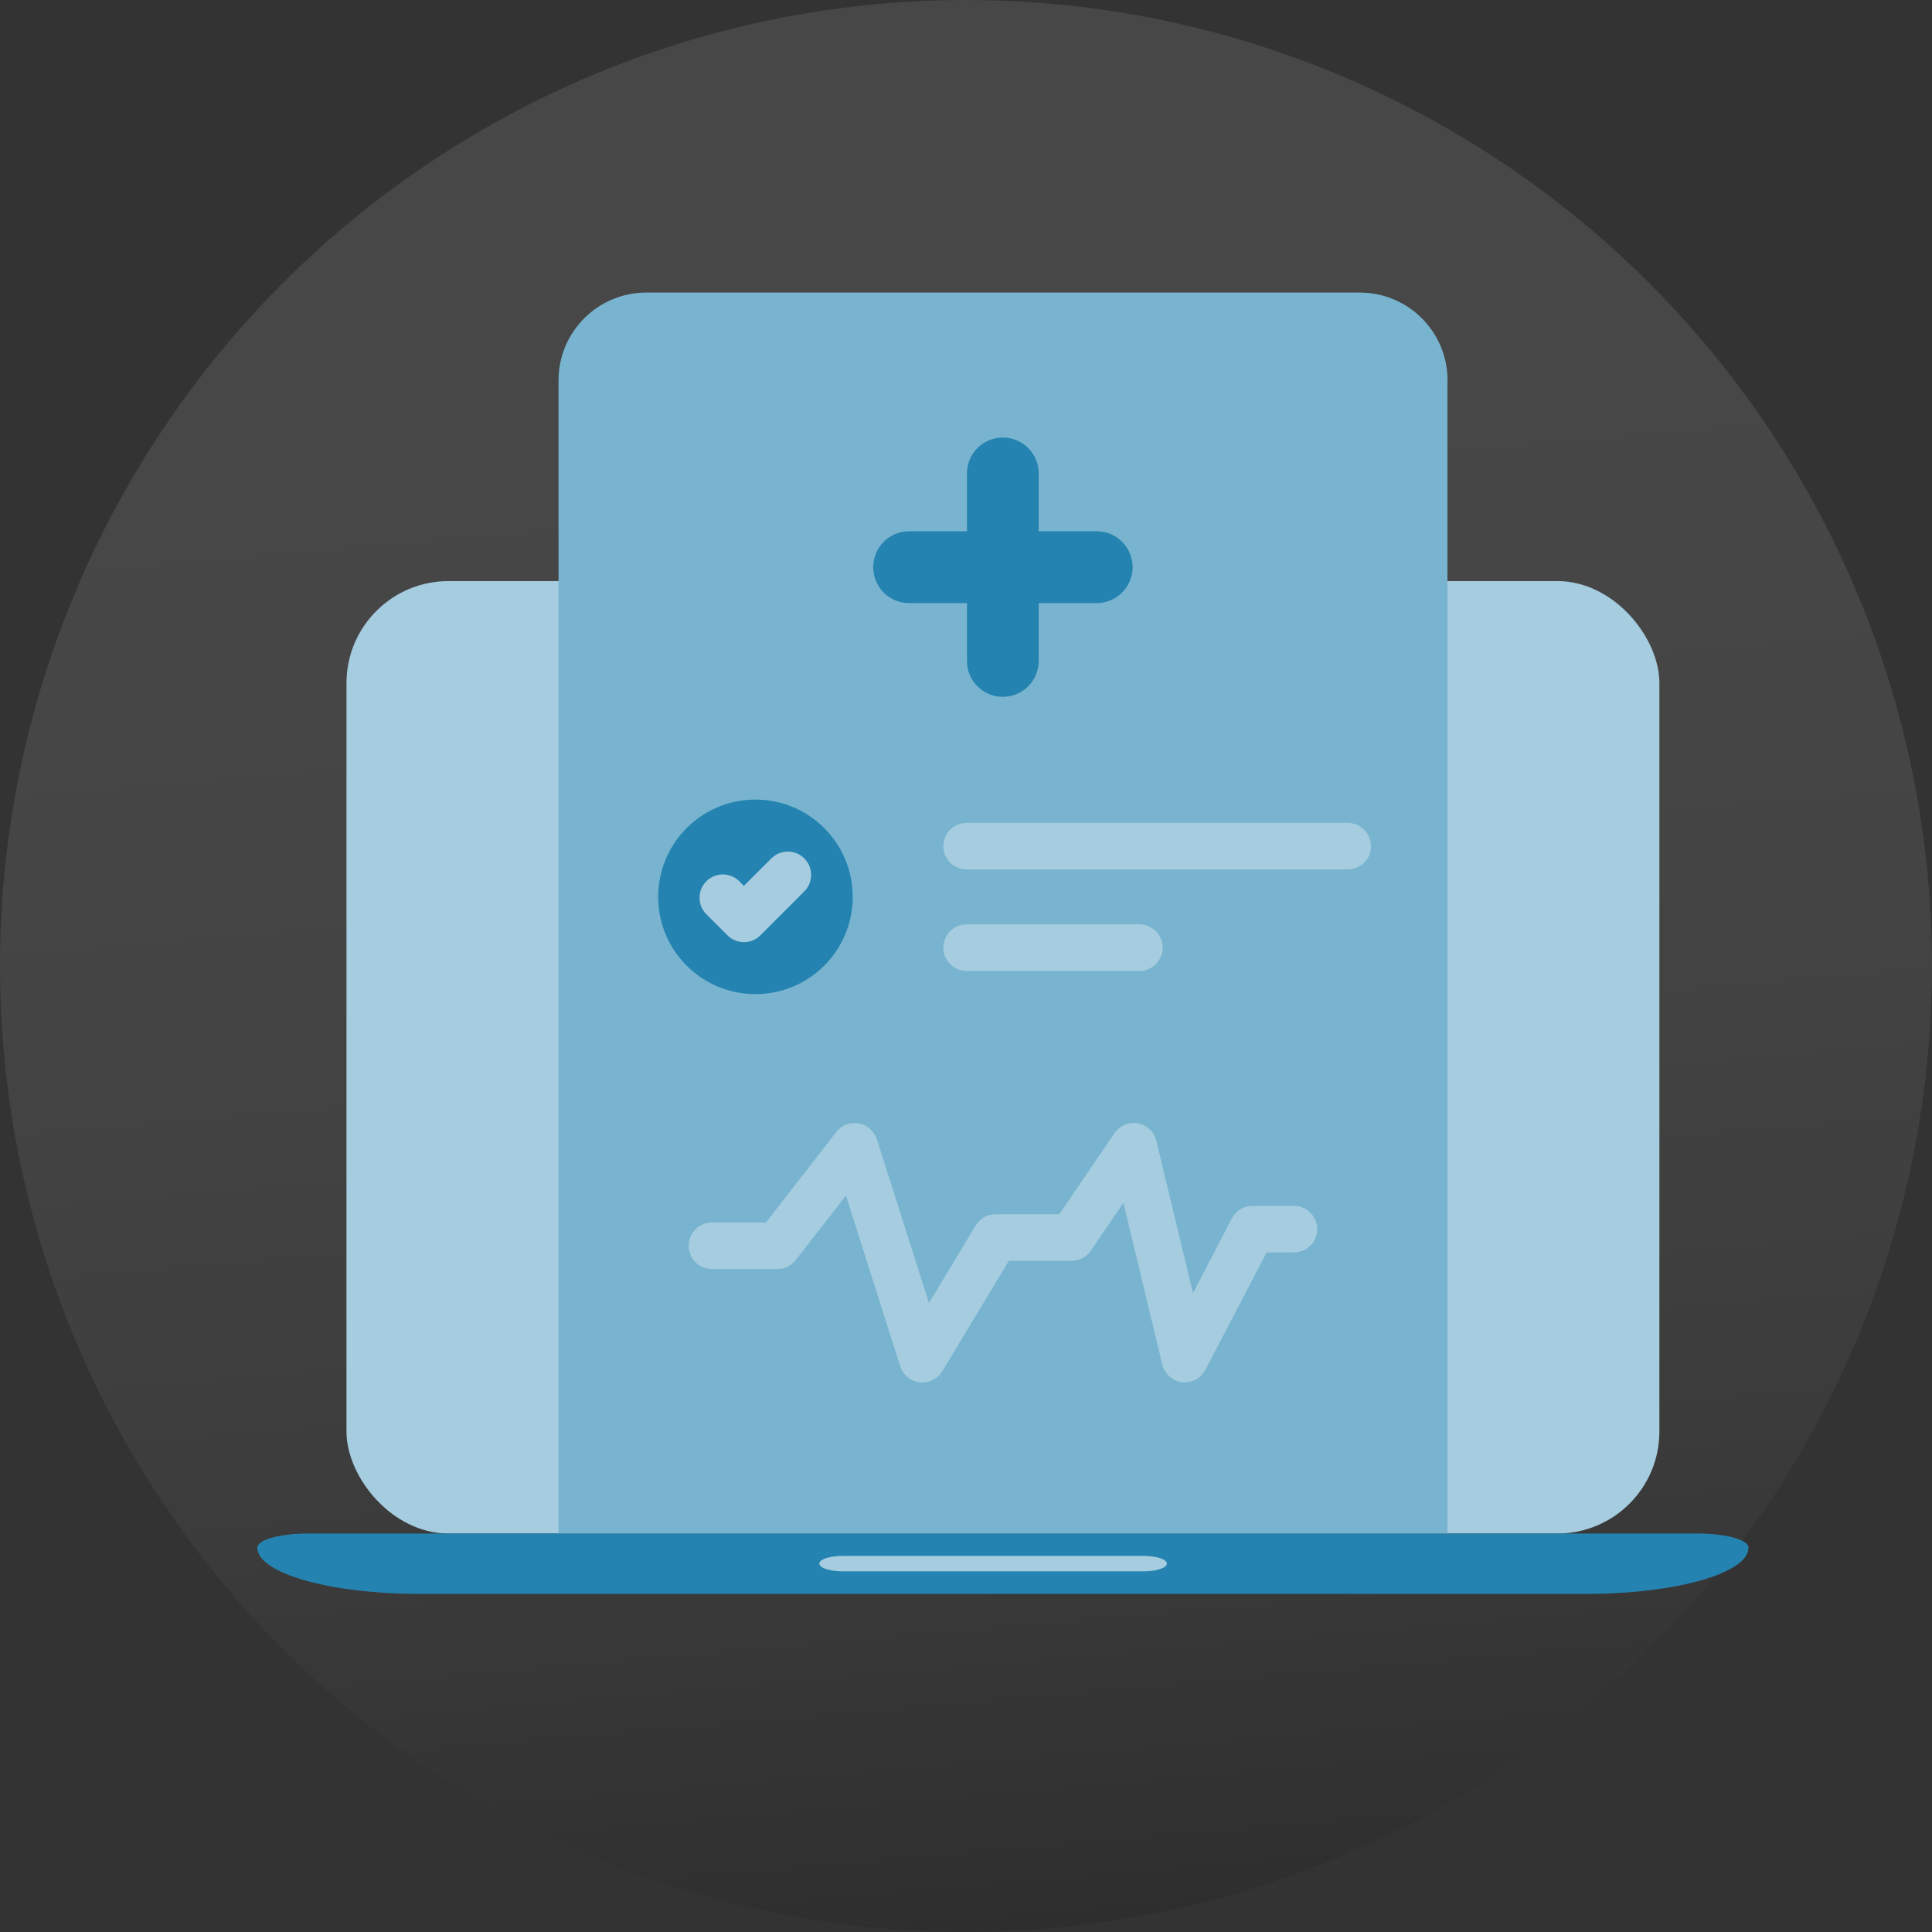
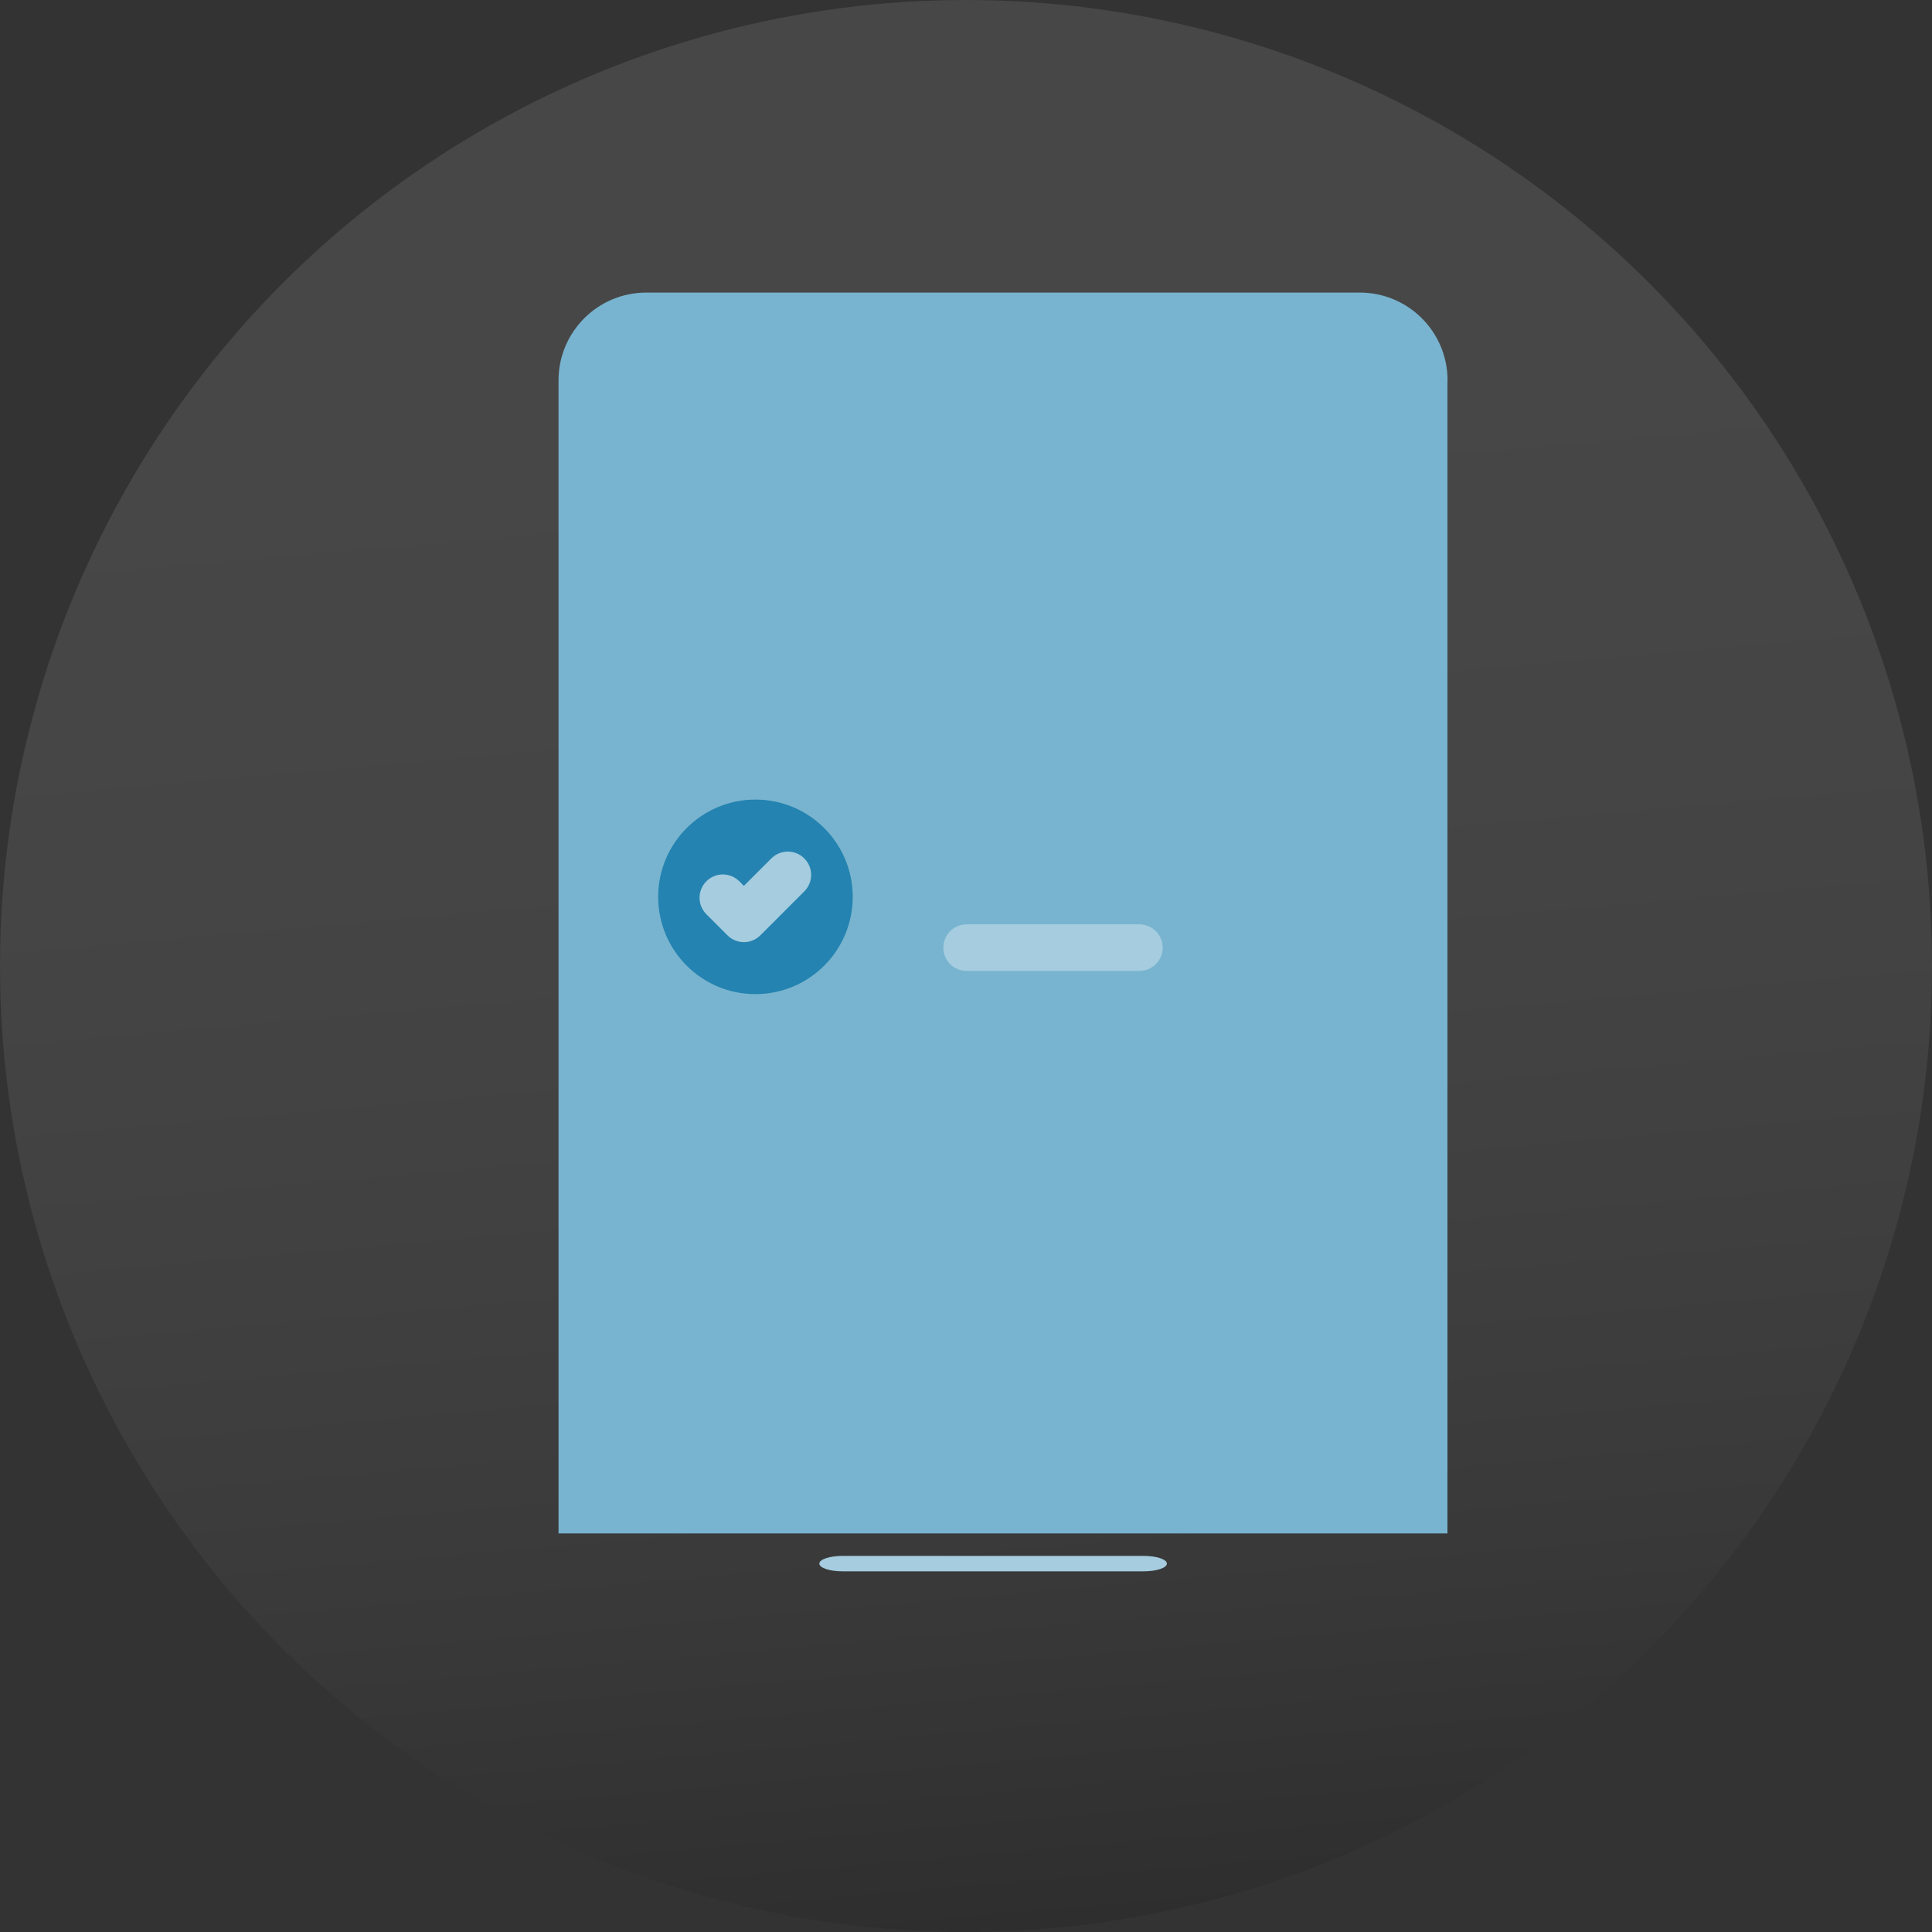
<svg xmlns="http://www.w3.org/2000/svg" id="Ebene_2" viewBox="0 0 179.94 179.94">
  <rect x="0" y="0" width="179.94" height="179.94" fill="#333333" stroke="none" />
  <defs>
    <style>.cls-1{fill:url(#Unbenannter_Verlauf_8);opacity:.1;}.cls-2{fill:#a5ccdf;}.cls-3{fill:#2483b0;}.cls-4{fill:#78b4cf;}</style>
    <linearGradient id="Unbenannter_Verlauf_8" x1="1192.16" y1="933.32" x2="1372.1" y2="933.32" gradientTransform="translate(-951.54 -1105.94) rotate(85) scale(1 -1)" gradientUnits="userSpaceOnUse">
      <stop offset="0" stop-color="#fcfcff" />
      <stop offset=".2" stop-color="#f9f9fc" />
      <stop offset=".33" stop-color="#f0f0f3" />
      <stop offset=".45" stop-color="#e1e1e4" />
      <stop offset=".55" stop-color="#ccccce" />
      <stop offset=".65" stop-color="#b0b0b2" />
      <stop offset=".74" stop-color="#8f8f90" />
      <stop offset=".83" stop-color="#676768" />
      <stop offset=".91" stop-color="#383839" />
      <stop offset=".99" stop-color="#050505" />
      <stop offset="1" stop-color="#000" />
    </linearGradient>
  </defs>
  <g id="Ebene_1-2">
    <g>
      <circle class="cls-1" cx="89.97" cy="89.97" r="89.97" />
      <g>
-         <rect class="cls-2" x="32.27" y="54.12" width="122.28" height="88.71" rx="9.5" ry="9.5" />
-         <path class="cls-3" d="m162.86,144.15h0c0-.73-2.08-1.32-4.64-1.32H28.61c-2.56,0-4.64.59-4.64,1.32h0c0,2.38,6.76,4.3,15.1,4.3h108.68c8.34,0,15.1-1.93,15.1-4.3Z" />
        <path class="cls-4" d="m134.81,35.42v107.4H52.02V35.42c0-4.51,3.66-8.17,8.17-8.17h66.46c4.51,0,8.17,3.66,8.17,8.17Z" />
        <circle class="cls-3" cx="70.36" cy="83.53" r="9.06" />
        <path class="cls-2" d="m69.29,87.75h0c-.58,0-1.13-.23-1.54-.64l-1.96-1.96c-.85-.85-.85-2.22,0-3.07s2.22-.85,3.07,0l.42.43,2.56-2.56c.85-.85,2.22-.85,3.07,0s.85,2.22,0,3.07l-4.09,4.09c-.41.41-.96.64-1.53.64Z" />
-         <path class="cls-2" d="m125.52,80.98h-35.49c-1.2,0-2.17-.97-2.17-2.17s.97-2.17,2.17-2.17h35.49c1.2,0,2.17.97,2.17,2.17s-.97,2.17-2.17,2.17Z" />
        <path class="cls-2" d="m106.12,90.43h-16.09c-1.2,0-2.17-.97-2.17-2.17s.97-2.17,2.17-2.17h16.09c1.2,0,2.17.97,2.17,2.17s-.97,2.17-2.17,2.17Z" />
-         <path class="cls-3" d="m105.49,52.82h0c0,1.85-1.5,3.35-3.35,3.35h-5.4v5.39c0,1.85-1.5,3.34-3.34,3.34h0c-1.85,0-3.34-1.5-3.34-3.34v-5.39s-5.39,0-5.39,0c-1.85,0-3.34-1.5-3.34-3.34h0c0-1.86,1.5-3.35,3.34-3.35h5.39s0-5.39,0-5.39c0-1.85,1.5-3.34,3.34-3.34h0c1.85,0,3.34,1.5,3.34,3.34v5.39s5.4,0,5.4,0c1.85,0,3.35,1.5,3.35,3.35Z" />
-         <path class="cls-2" d="m110.36,128.75c-.09,0-.18,0-.27-.02-.9-.11-1.63-.77-1.84-1.65l-3.62-15.05-3.03,4.45c-.4.59-1.08.95-1.79.95h-5.85l-6.19,10.27c-.44.73-1.27,1.14-2.11,1.04-.85-.1-1.56-.68-1.82-1.5l-5.05-15.89-4.68,6.01c-.41.53-1.04.84-1.71.84h-6.09c-1.2,0-2.17-.97-2.17-2.17s.97-2.17,2.17-2.17h5.03l6.55-8.43c.49-.64,1.3-.95,2.09-.8.79.14,1.44.71,1.69,1.48l4.85,15.25,4.35-7.22c.39-.65,1.1-1.05,1.86-1.05h5.93l5.14-7.55c.48-.71,1.34-1.08,2.18-.91.84.15,1.52.79,1.72,1.63l3.41,14.18,3.62-6.96c.37-.72,1.12-1.17,1.92-1.17h3.86c1.2,0,2.17.97,2.17,2.17s-.97,2.17-2.17,2.17h-2.54l-5.7,10.93c-.38.72-1.12,1.17-1.92,1.17Z" />
        <path class="cls-2" d="m106.51,146.35h-28.03c-1.2,0-2.17-.32-2.17-.72s.97-.72,2.17-.72h28.03c1.2,0,2.17.32,2.17.72s-.97.72-2.17.72Z" />
      </g>
    </g>
  </g>
</svg>